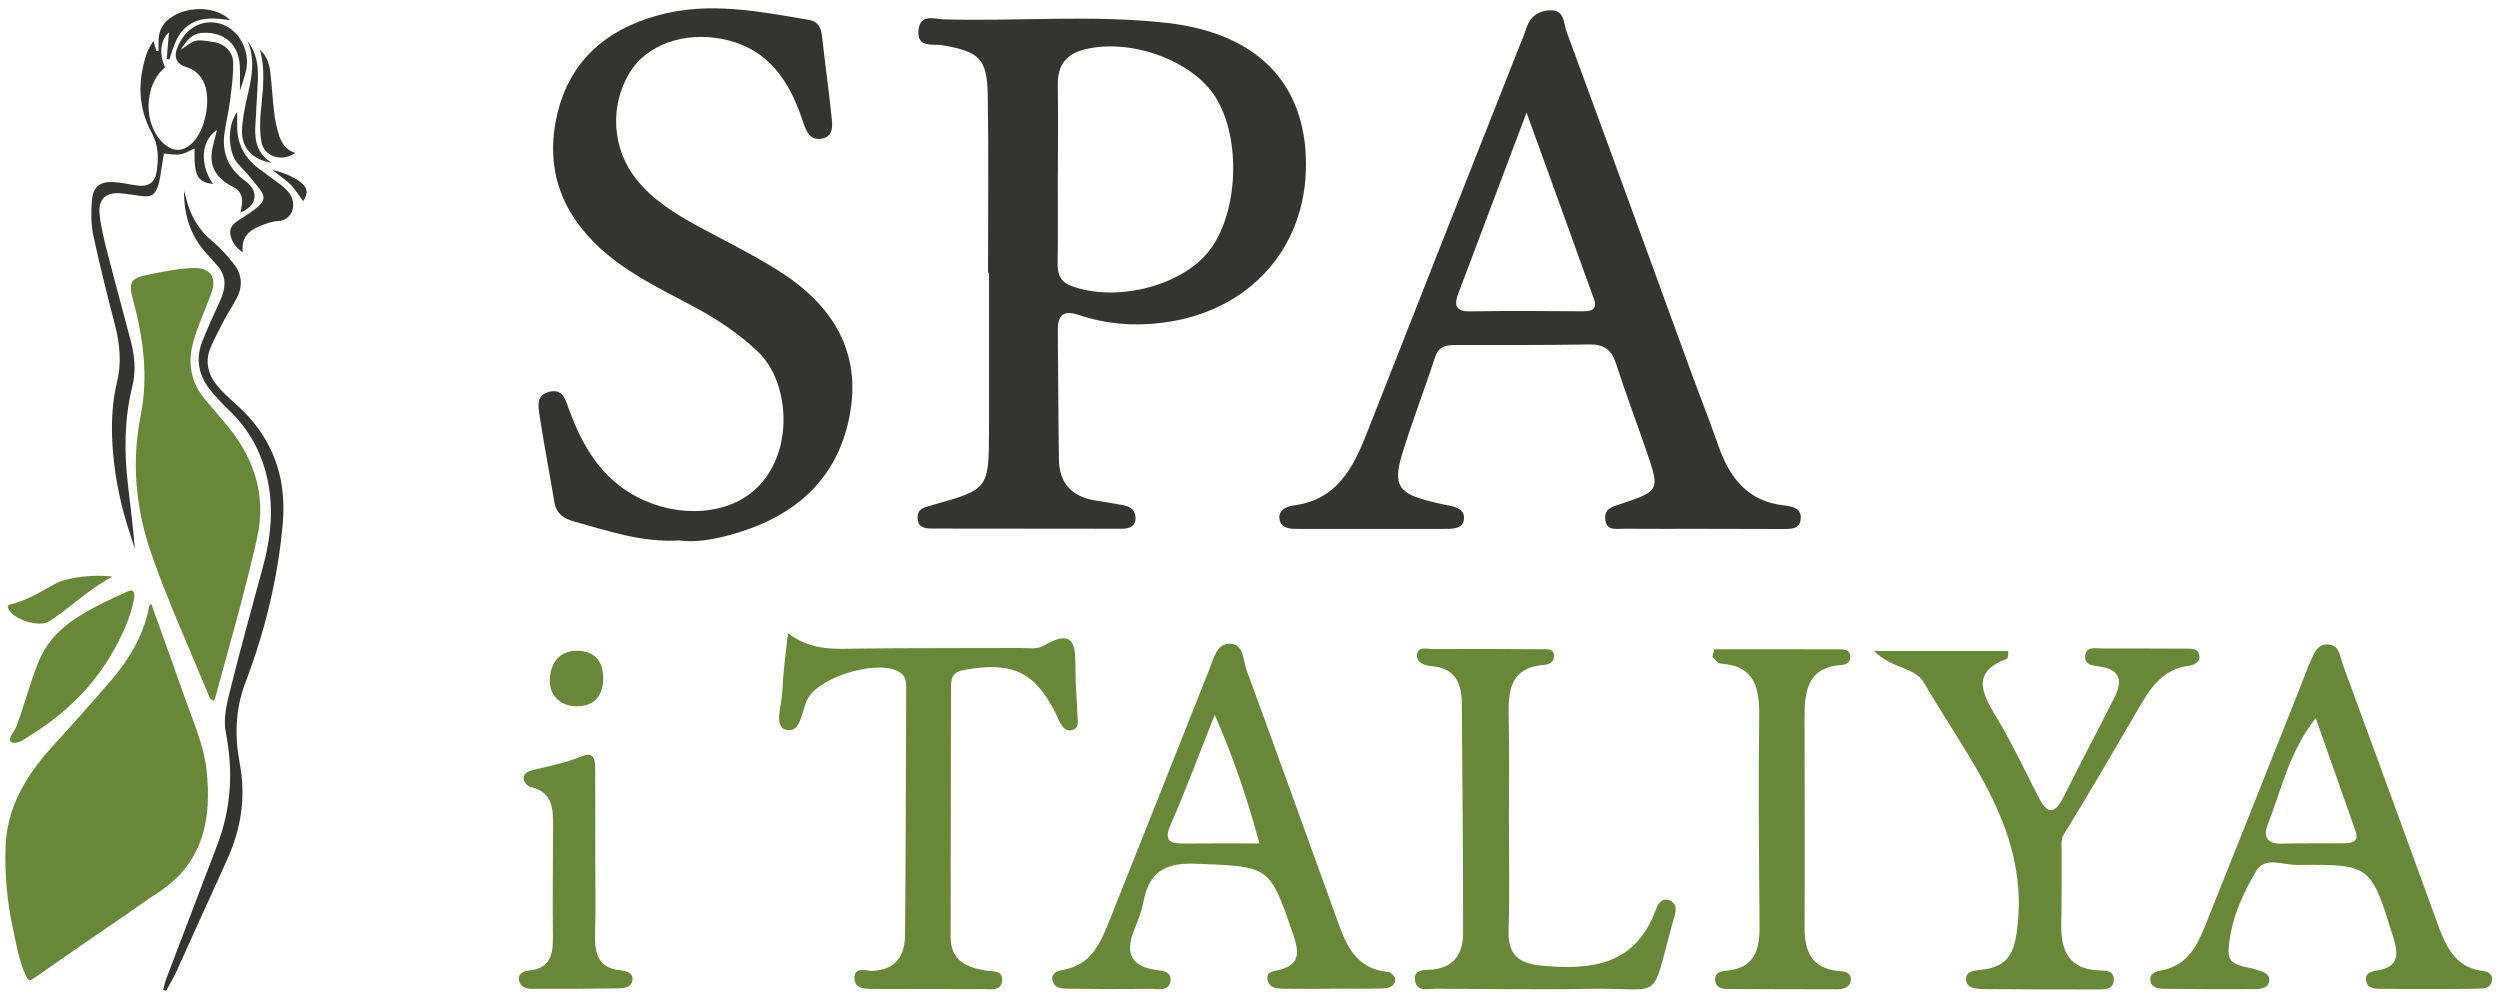
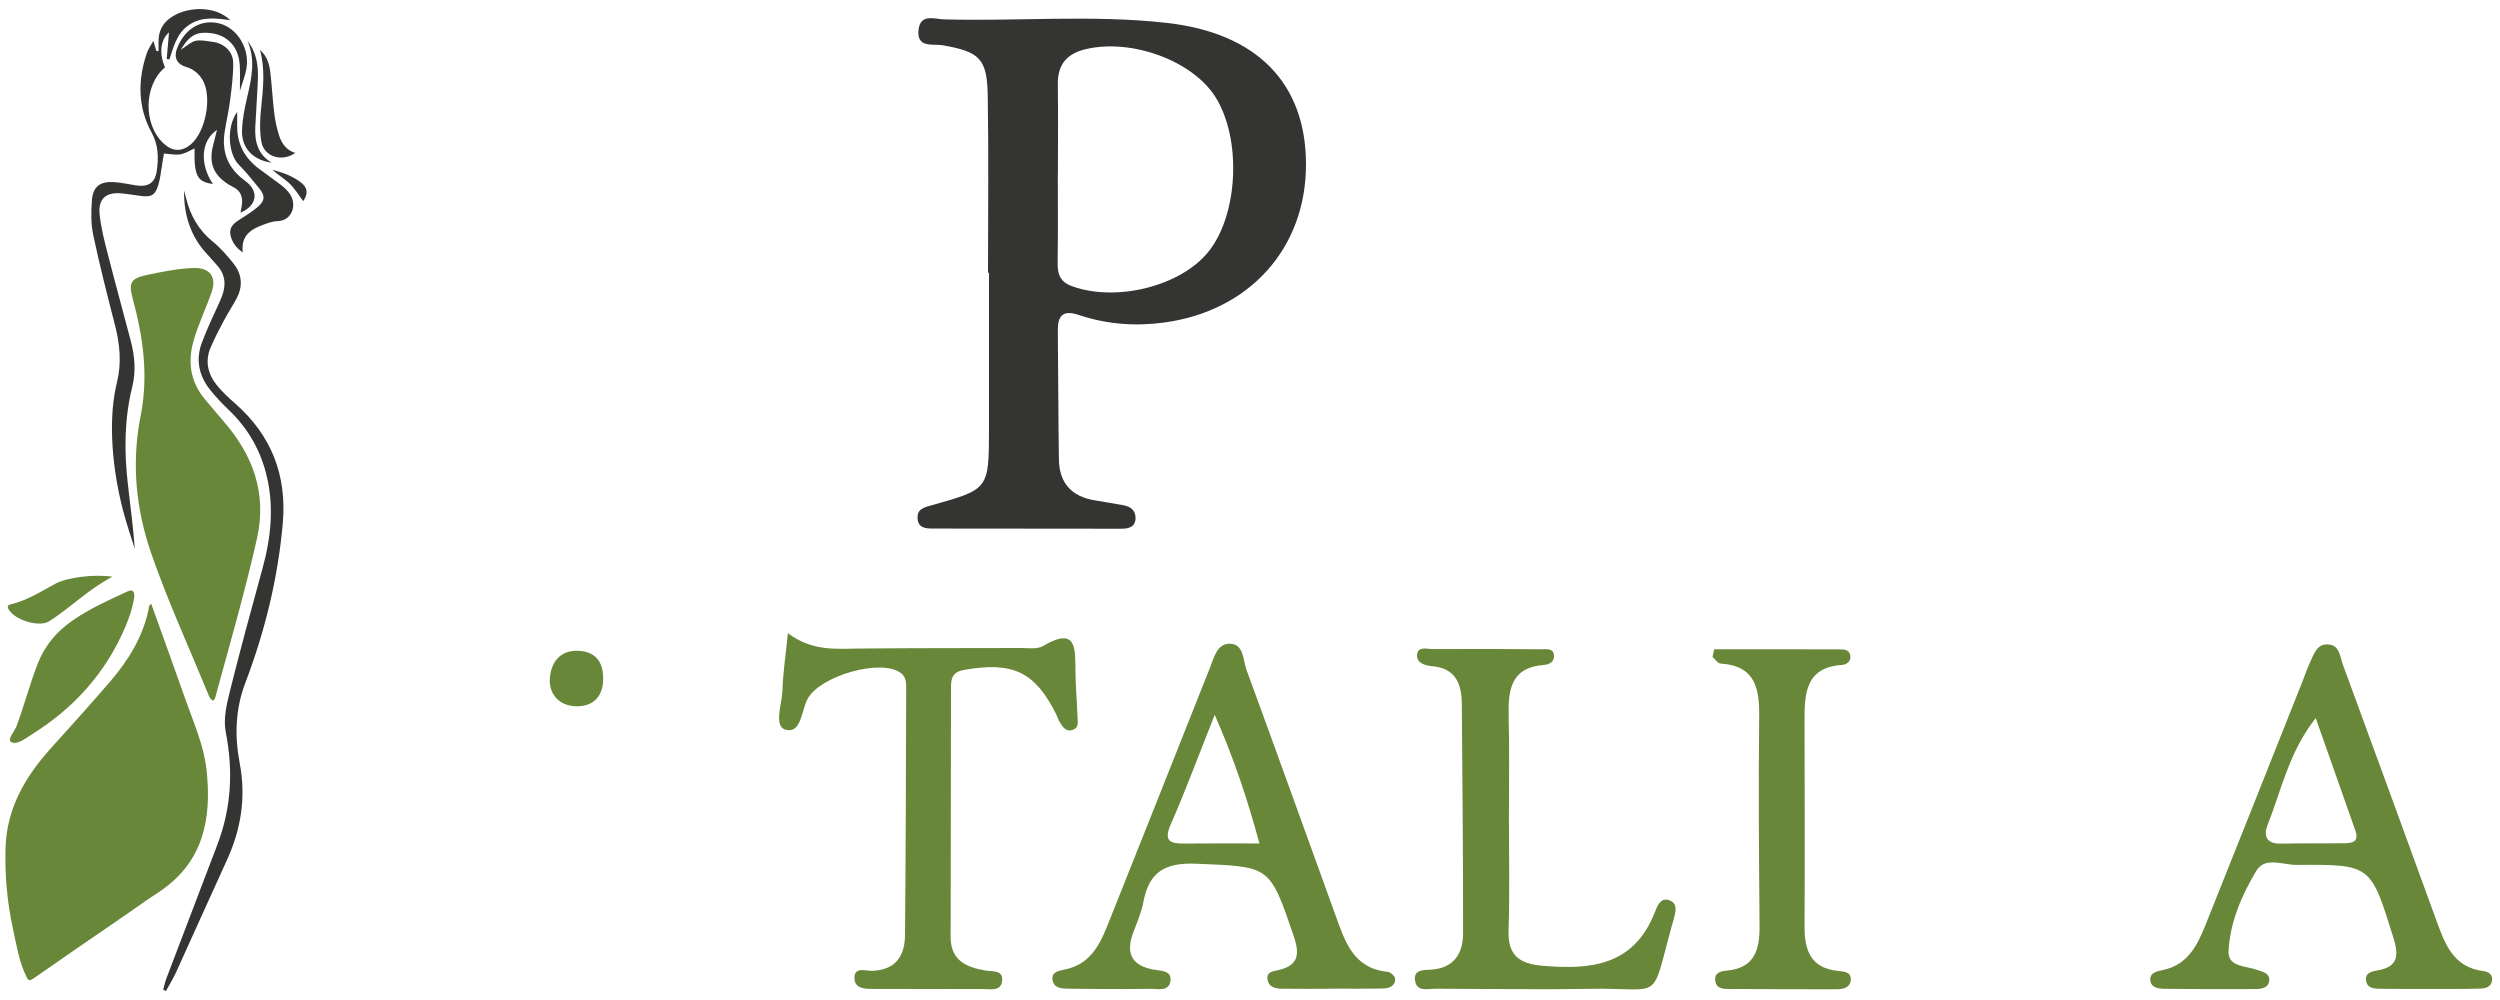
<svg xmlns="http://www.w3.org/2000/svg" width="275" height="110" viewBox="0 0 275 110" fill="none">
  <path d="M16.87 4.49C17.03 5.04 17.11 5.33 17.2 5.61C17.28 5.61 17.36 5.61 17.44 5.61C17.44 5.28 17.45 4.96 17.44 4.63C17.41 3.36 17.95 2.42 19.04 1.77C20.84 0.69 23.74 0.66 25.33 2.22C23.75 2 22.2 1.8 20.81 2.73C19.46 3.63 19.1 5.12 18.63 6.55C18.53 6.53 18.44 6.5 18.34 6.48C18.42 5.51 18.51 4.54 18.59 3.56C17.65 4.38 17.48 5.88 18.15 7.41C15.78 9.38 15.73 13.77 18.06 15.84C19.01 16.68 20.01 16.7 20.98 15.89C22.61 14.53 23.34 10.75 22.33 8.88C21.91 8.11 21.28 7.6 20.45 7.36C19.48 7.07 19.1 6.33 19.46 5.37C20.29 3.15 22.14 2.06 24.17 2.59C26.11 3.1 27.48 5.34 27.11 7.53C26.98 8.32 26.66 9.09 26.39 9.99C26.39 8.96 26.42 8.11 26.38 7.27C26.27 4.9 24.72 3.53 22.37 3.61C21.15 3.65 20.54 4.41 19.88 5.48C20.53 5.07 20.99 4.61 21.53 4.49C22.1 4.36 22.74 4.53 23.35 4.6C24.62 4.74 25.64 5.65 25.65 6.91C25.67 8.27 25.49 9.63 25.32 10.98C25.17 12.19 24.88 13.39 24.7 14.59C24.4 16.64 25.02 18.36 26.67 19.66C26.84 19.79 27.01 19.92 27.18 20.06C28.5 21.18 28.21 22.64 26.46 23.39C26.51 23.08 26.57 22.81 26.61 22.53C26.72 21.66 26.47 20.96 25.63 20.56C25.47 20.48 25.31 20.39 25.16 20.3C23.46 19.25 22.94 17.9 23.45 15.95C23.58 15.44 23.71 14.92 23.87 14.29C22.09 15.48 21.95 18.06 23.42 20.24C21.68 20 21.34 19.34 21.4 16.32C19.88 17.1 19.88 17.1 18.03 16.89C17.97 17.25 17.92 17.63 17.85 18C17.72 18.74 17.65 19.5 17.45 20.23C17.09 21.49 16.66 21.73 15.39 21.54C14.75 21.45 14.11 21.35 13.46 21.28C11.69 21.08 10.77 21.84 10.96 23.59C11.11 25.05 11.48 26.49 11.85 27.92C12.67 31.13 13.55 34.32 14.39 37.52C14.82 39.17 14.97 40.84 14.55 42.54C13.66 46.12 13.65 49.74 14.08 53.38C14.35 55.7 14.65 58.01 14.83 60.38C14.39 58.97 13.9 57.57 13.53 56.14C12.85 53.49 12.42 50.79 12.33 48.04C12.27 46.01 12.39 44.01 12.87 42.04C13.38 39.95 13.19 37.91 12.67 35.85C11.82 32.54 10.97 29.22 10.26 25.88C10 24.64 10.01 23.3 10.11 22.02C10.23 20.52 11.02 19.94 12.51 20.03C13.33 20.08 14.15 20.27 14.96 20.39C16.31 20.6 17.07 20.12 17.25 18.76C17.44 17.34 17.44 15.98 16.68 14.59C15.15 11.79 15.13 8.8 16.17 5.8C16.3 5.41 16.55 5.07 16.87 4.49Z" fill="#343433" />
  <path d="M17.95 108.86C18.07 108.43 18.16 107.99 18.32 107.58C20.17 102.7 22.04 97.82 23.9 92.94C25.45 88.89 25.67 84.78 24.83 80.51C24.56 79.13 24.91 77.56 25.26 76.15C26.39 71.61 27.62 67.1 28.86 62.59C29.84 59.06 30.19 55.52 29.23 51.93C28.52 49.29 27.18 47.03 25.21 45.14C24.46 44.42 23.73 43.66 23.09 42.85C21.84 41.26 21.5 39.49 22.25 37.57C22.55 36.8 22.87 36.04 23.21 35.28C23.6 34.39 24.05 33.52 24.4 32.62C24.9 31.35 24.8 30.15 23.81 29.11C23.49 28.77 23.2 28.4 22.88 28.06C20.97 26.08 20.22 23.66 20.24 20.96C20.32 21.24 20.4 21.52 20.47 21.8C20.94 23.71 21.85 25.32 23.41 26.58C24.27 27.28 25.01 28.14 25.7 29.01C26.64 30.19 26.73 31.52 26.01 32.86C25.58 33.65 25.09 34.41 24.66 35.2C24.14 36.18 23.62 37.17 23.18 38.2C22.53 39.7 22.85 41.12 23.84 42.36C24.44 43.11 25.17 43.77 25.9 44.41C29.85 47.9 31.56 52.26 31.11 57.52C30.58 63.6 29.14 69.45 26.98 75.13C25.88 78.01 25.8 80.98 26.37 83.96C27.07 87.67 26.53 91.18 24.97 94.59C23.08 98.72 21.23 102.86 19.35 106.99C19.03 107.68 18.62 108.34 18.26 109.01C18.16 108.95 18.06 108.91 17.95 108.86Z" fill="#343433" />
  <path d="M26.09 12.3C26.09 12.84 26.09 13.34 26.09 13.84C26.07 15.83 26.91 17.38 28.48 18.56C29.28 19.17 30.12 19.74 30.91 20.35C31.25 20.61 31.57 20.91 31.83 21.26C32.75 22.51 32.11 24.28 30.56 24.32C30.07 24.33 29.57 24.5 29.1 24.67C27.72 25.16 26.48 25.81 26.7 27.77C25.9 27.21 25.51 26.59 25.35 25.84C25.18 25.03 25.7 24.58 26.3 24.19C27.02 23.72 27.77 23.28 28.41 22.71C29.16 22.05 29.16 21.52 28.53 20.74C27.8 19.85 27.09 18.94 26.27 18.12C25.16 17.02 24.83 14.08 26.09 12.3Z" fill="#343433" />
  <path d="M28.6 5.5C29.37 6.16 29.63 7.05 29.74 7.98C29.91 9.44 29.98 10.92 30.16 12.38C30.26 13.23 30.43 14.08 30.7 14.9C30.98 15.77 31.49 16.52 32.47 16.82C31.03 17.86 29.03 17.25 28.75 15.59C28.54 14.34 28.59 13.01 28.74 11.74C28.95 9.65 29.18 7.59 28.6 5.5Z" fill="#343433" />
  <path d="M27.23 4.51C28.23 5.77 28.42 7.22 28.37 8.71C28.3 10.47 28.16 12.23 28.08 14C28.01 15.58 28.36 17 29.88 17.89C27.85 17.63 26.56 16.28 26.62 14.37C26.66 13.12 26.91 11.87 27.2 10.65C27.68 8.6 28.12 6.56 27.23 4.51Z" fill="#343433" />
  <path d="M33.35 22.13C32.86 21.48 32.45 20.78 31.89 20.23C31.31 19.66 30.58 19.25 29.96 18.68C31.14 18.99 32.29 19.39 33.23 20.18C33.89 20.74 33.85 21.4 33.35 22.13Z" fill="#343433" />
  <path d="M16.64 66.43C17.92 69.99 19.2 73.53 20.45 77.08C21.32 79.55 22.41 81.97 22.71 84.61C23.33 90.11 22.37 94.97 17.32 98.23C16.11 99.01 14.95 99.86 13.76 100.68C10.38 103 7 105.31 3.64 107.66C3.18 107.98 3.07 107.77 2.9 107.42C2.08 105.75 1.81 103.92 1.42 102.14C0.78 99.21 0.52 96.24 0.61 93.23C0.75 88.87 2.8 85.41 5.62 82.28C7.82 79.85 10.01 77.42 12.15 74.93C14.11 72.64 15.68 70.11 16.33 67.1C16.38 66.88 16.32 66.58 16.64 66.43Z" fill="#688739" />
  <path d="M23.49 77.07C23.12 76.95 23.04 76.69 22.95 76.47C20.82 71.27 18.47 66.17 16.63 60.86C14.92 55.91 14.46 50.85 15.47 45.74C16.34 41.36 15.76 37.15 14.62 32.94C14.11 31.07 14.37 30.62 16.23 30.23C17.89 29.88 19.55 29.55 21.25 29.48C23.07 29.41 23.88 30.45 23.27 32.17C22.64 33.97 21.8 35.68 21.28 37.53C20.61 39.95 20.98 42.08 22.6 43.99C23.25 44.75 23.88 45.52 24.53 46.27C27.8 50 29.39 54.22 28.27 59.22C26.95 65.12 25.25 70.93 23.67 76.76C23.64 76.86 23.57 76.94 23.49 77.07Z" fill="#688739" />
  <path d="M14.78 65.61C14.62 66.75 14.26 67.84 13.81 68.9C11.65 74.01 8.12 77.92 3.43 80.83C2.74 81.26 1.86 82 1.22 81.61C0.76 81.33 1.63 80.42 1.86 79.78C2.67 77.55 3.28 75.25 4.14 73.03C4.94 70.96 6.28 69.41 8.09 68.18C9.94 66.92 11.97 66 14 65.07C14.63 64.79 14.77 65.05 14.78 65.61Z" fill="#688739" />
  <path d="M12.37 63.44C9.82 64.75 7.81 66.8 5.43 68.33C4.3 69.06 1.54 68.18 0.93 66.99C0.74 66.62 0.96 66.52 1.21 66.47C2.99 66.04 4.51 65.07 6.09 64.21C7.38 63.5 10.41 63.14 12.37 63.44Z" fill="#688739" />
  <path d="M108.68 29.99C108.68 23.48 108.76 16.97 108.65 10.46C108.58 6.43 107.73 5.69 103.7 4.98C102.65 4.79 100.8 5.35 101.04 3.26C101.25 1.47 102.82 2.1 103.81 2.13C111.99 2.36 120.2 1.6 128.36 2.52C138.27 3.64 143.63 9.15 143.66 18.03C143.69 27.3 137.43 34.25 127.97 35.49C124.79 35.91 121.68 35.66 118.65 34.64C116.91 34.06 116.34 34.73 116.36 36.38C116.41 41.1 116.41 45.83 116.48 50.55C116.52 53.13 117.88 54.63 120.44 55.04C121.48 55.2 122.51 55.4 123.54 55.57C124.36 55.71 124.92 56.13 124.91 57C124.89 57.98 124.14 58.16 123.37 58.16C116.44 58.16 109.51 58.15 102.58 58.14C101.83 58.14 101.03 58.08 100.94 57.1C100.83 55.99 101.62 55.82 102.51 55.57C108.77 53.82 108.77 53.8 108.79 47.32C108.8 41.54 108.79 35.77 108.79 29.99C108.74 29.99 108.71 29.99 108.68 29.99ZM116.37 19.14H116.36C116.36 22.39 116.39 25.63 116.34 28.88C116.32 30.16 116.59 31.01 117.97 31.5C122.83 33.24 129.92 31.48 132.96 27.65C136.23 23.53 136.58 15.23 133.69 10.66C131.15 6.65 124.46 4.23 119.46 5.4C117.25 5.92 116.31 7.17 116.36 9.4C116.41 12.64 116.37 15.89 116.37 19.14Z" fill="#343433" />
-   <path d="M187.2 58.17C184.36 58.17 181.53 58.18 178.69 58.16C177.79 58.15 176.64 58.47 176.57 57.01C176.52 55.93 177.35 55.75 178.21 55.46C182.6 53.99 182.6 53.96 181.08 49.53C179.99 46.35 178.79 43.21 177.77 40.01C177.27 38.44 176.42 37.86 174.8 37.89C169.97 37.97 165.13 37.95 160.3 37.95C159.2 37.95 158.28 37.97 157.85 39.31C156.69 42.9 155.3 46.42 154.21 50.04C153.21 53.36 153.88 54.3 157.3 55.14C157.81 55.27 158.32 55.4 158.83 55.5C159.87 55.7 161.22 55.86 161.02 57.2C160.87 58.25 159.57 58.18 158.63 58.18C153.38 58.19 148.12 58.19 142.87 58.18C142.03 58.18 141.01 58.19 140.77 57.22C140.51 56.17 141.47 55.71 142.29 55.6C147 55 148.82 51.55 150.33 47.7C155.93 33.43 161.57 19.18 167.2 4.92C167.39 4.43 167.63 3.96 167.77 3.46C168.15 2.13 168.87 1.26 170.36 1.14C172.15 0.99 171.97 2.53 172.32 3.47C176.97 16.08 181.56 28.71 186.17 41.34C187.11 43.9 188.12 46.44 189.02 49.02C190.25 52.53 192.22 55.15 196.22 55.59C197.19 55.7 198.27 55.92 198.06 57.21C197.89 58.29 196.83 58.18 196.01 58.19C193.09 58.18 190.15 58.17 187.2 58.17ZM167.92 12.38C165.18 19.64 162.79 25.97 160.41 32.3C159.96 33.49 160.05 34.28 161.69 34.25C165.78 34.18 169.88 34.21 173.98 34.24C174.94 34.24 175.77 34.14 175.33 32.89C172.98 26.34 170.6 19.79 167.92 12.38Z" fill="#343433" />
-   <path d="M74.72 59.45C70.51 59.69 66.83 58.37 63.1 57.35C62.07 57.07 61.2 56.53 60.99 55.28C60.46 52.08 59.83 48.89 59.35 45.68C59.21 44.71 58.94 43.46 60.41 43.1C61.87 42.73 62.18 43.89 62.53 44.87C63.43 47.36 64.54 49.71 66.31 51.72C69.84 55.71 75.48 57.11 79.91 55.66C87.52 53.16 87.63 42.68 83.34 38.65C81.25 36.68 78.91 35.13 76.4 33.78C73.17 32.04 69.83 30.47 66.96 28.12C62.19 24.21 59.93 19.24 61.18 13.09C62.44 6.91 66.5 3.28 72.47 1.66C78.03 0.15 83.52 1.26 89 2.19C89.99 2.36 90.32 3.04 90.42 3.98C90.74 6.9 91.16 9.81 91.46 12.73C91.57 13.74 91.77 15.05 90.32 15.26C89 15.46 88.62 14.27 88.29 13.27C86.82 8.87 84.51 5.33 79.55 4.31C75.33 3.44 71.14 4.89 69.27 7.98C67.02 11.7 67.32 16.39 70.04 19.77C71.85 22.03 74.27 23.51 76.77 24.88C79.72 26.49 82.75 27.96 85.59 29.75C91.51 33.46 94.87 38.66 93.43 45.87C92.01 53.01 87.12 56.98 80.33 58.84C78.43 59.35 76.47 59.7 74.72 59.45Z" fill="#343433" />
  <path d="M146.2 108.77C144.52 108.77 142.84 108.78 141.16 108.76C140.41 108.75 139.59 108.68 139.43 107.76C139.28 106.86 140.09 106.84 140.67 106.7C142.94 106.16 142.95 104.85 142.29 102.91C139.64 95.14 139.68 95.35 131.62 95.01C128.14 94.86 126.39 95.91 125.77 99.23C125.56 100.35 125.09 101.43 124.68 102.51C123.84 104.72 124.34 106.17 126.85 106.65C127.61 106.8 128.86 106.71 128.76 107.83C128.64 109.13 127.34 108.76 126.48 108.77C123.54 108.81 120.6 108.8 117.66 108.76C116.95 108.75 116.02 108.78 115.8 107.92C115.53 106.88 116.57 106.77 117.2 106.63C119.82 106.07 120.91 104.08 121.79 101.88C125.56 92.44 129.31 82.99 133.06 73.54C133.53 72.37 133.85 70.78 135.29 70.81C136.84 70.84 136.72 72.61 137.12 73.7C140.41 82.67 143.64 91.66 146.89 100.64C147.94 103.53 148.84 106.54 152.66 106.9C152.97 106.93 153.46 107.4 153.47 107.67C153.5 108.46 152.8 108.72 152.17 108.73C150.18 108.78 148.19 108.75 146.2 108.75C146.2 108.76 146.2 108.77 146.2 108.77ZM138.54 92.78C137.2 87.86 135.74 83.45 133.62 78.63C131.86 83.05 130.44 86.9 128.79 90.66C127.94 92.59 128.77 92.81 130.35 92.79C132.96 92.76 135.58 92.78 138.54 92.78Z" fill="#688739" />
  <path d="M267.01 108.78C265.33 108.78 263.65 108.79 261.97 108.77C261.23 108.76 260.37 108.78 260.26 107.81C260.17 106.98 260.93 106.85 261.54 106.74C263.97 106.33 263.82 104.89 263.23 103.01C260.77 95.12 260.8 95.07 252.62 95.14C251.13 95.15 249.15 94.2 248.2 95.78C246.59 98.47 245.3 101.44 245.14 104.62C245.05 106.38 247.04 106.24 248.26 106.68C248.86 106.89 249.64 107.04 249.62 107.77C249.59 108.73 248.7 108.8 247.97 108.8C244.71 108.81 241.46 108.81 238.2 108.77C237.48 108.76 236.57 108.71 236.53 107.74C236.5 106.98 237.31 106.83 237.92 106.7C240.69 106.13 241.73 103.93 242.64 101.66C246.25 92.66 249.82 83.64 253.4 74.63C253.63 74.04 253.83 73.44 254.1 72.87C254.54 71.94 254.87 70.73 256.21 70.9C257.38 71.04 257.4 72.25 257.71 73.09C261.15 82.45 264.57 91.82 267.98 101.19C268.93 103.81 269.85 106.41 273.18 106.82C273.73 106.89 274.22 107.2 274.13 107.84C274.02 108.64 273.31 108.74 272.69 108.75C270.79 108.8 268.9 108.78 267.01 108.78ZM254.73 78.99C251.78 82.72 250.96 86.92 249.42 90.78C248.98 91.89 249.29 92.83 250.85 92.8C253.15 92.75 255.46 92.78 257.77 92.76C258.66 92.75 259.55 92.68 259.09 91.36C257.67 87.35 256.26 83.33 254.73 78.99Z" fill="#688739" />
-   <path d="M206.14 71.62C211.66 71.62 216.27 71.62 220.92 71.62C220.86 72.06 220.89 72.4 220.8 72.44C216.83 73.92 217.98 76.2 219.58 78.85C221.32 81.72 222.74 84.78 224.28 87.77C225.22 89.6 226.04 89.55 226.96 87.72C228.79 84.06 230.71 80.44 232.56 76.79C233.42 75.1 233.42 73.73 231.11 73.34C230.3 73.21 229.2 73.24 229.39 72.03C229.54 71.07 230.56 71.34 231.24 71.33C234.29 71.31 237.33 71.35 240.38 71.35C241.03 71.35 241.77 71.28 241.92 72.05C242.06 72.82 241.36 73.16 240.74 73.24C237.72 73.64 236.41 75.92 235.07 78.22C232.43 82.75 229.79 87.27 227.05 91.74C226.66 92.38 226.78 92.89 226.78 93.49C226.78 96.22 226.79 98.96 226.74 101.69C226.68 104.6 227.6 106.63 230.91 106.74C231.62 106.76 232.55 106.75 232.52 107.79C232.49 108.78 231.62 108.84 230.88 108.84C226.68 108.84 222.48 108.84 218.28 108.8C217.45 108.79 216.29 108.74 216.27 107.74C216.24 106.68 217.48 106.75 218.25 106.64C220.58 106.3 221.47 105.11 221.82 102.69C223.46 91.56 216.6 83.66 211.61 75.06C210.61 73.36 208.19 73.62 206.14 71.62Z" fill="#688739" />
  <path d="M86.67 69.65C89.35 71.67 91.99 71.37 94.6 71.34C100.48 71.28 106.37 71.3 112.26 71.28C113.1 71.28 114.09 71.44 114.74 71.06C118.5 68.84 118.27 71.42 118.3 73.86C118.32 75.54 118.47 77.22 118.53 78.9C118.55 79.4 118.68 80.03 118.05 80.27C117.29 80.56 116.91 79.99 116.58 79.45C116.42 79.18 116.33 78.87 116.19 78.59C113.85 73.88 111.4 72.76 106.09 73.68C104.77 73.91 104.61 74.6 104.61 75.61C104.6 84.76 104.59 93.9 104.57 103.05C104.56 105.65 106.29 106.41 108.43 106.76C109.21 106.89 110.38 106.67 110.23 107.92C110.09 109.06 108.96 108.8 108.17 108.8C104.18 108.81 100.18 108.77 96.19 108.78C95.2 108.78 94.03 108.82 93.99 107.61C93.95 106.3 95.25 106.81 95.95 106.79C98.52 106.7 99.53 105.15 99.55 102.89C99.64 93.85 99.65 84.81 99.68 75.77C99.68 75.14 99.69 74.5 99.12 74.05C96.98 72.39 90.25 74.32 88.85 76.85C88.15 78.12 88.16 80.74 86.42 80.27C85.08 79.91 86.01 77.47 86.07 75.97C86.12 74.08 86.41 72.21 86.67 69.65Z" fill="#688739" />
  <path d="M165.98 90.07C165.98 94.16 166.08 98.26 165.94 102.35C165.85 105.08 167.11 106.01 169.66 106.23C175.03 106.71 179.79 106.2 182.06 100.27C182.29 99.67 182.68 98.69 183.6 99.02C184.66 99.41 184.29 100.37 184.09 101.19C184.04 101.39 183.97 101.59 183.91 101.79C181.53 110.42 183.05 108.63 174.93 108.77C169.27 108.87 163.6 108.77 157.94 108.76C157.04 108.76 155.82 109.15 155.65 107.82C155.49 106.57 156.73 106.72 157.47 106.66C160.02 106.46 160.94 104.81 160.94 102.61C160.95 94.22 160.86 85.82 160.8 77.43C160.78 75.21 160.12 73.5 157.52 73.28C156.78 73.22 155.85 72.93 155.87 72.11C155.9 71.02 156.98 71.4 157.61 71.4C161.6 71.37 165.59 71.39 169.57 71.42C170.14 71.42 170.96 71.26 170.94 72.22C170.93 72.84 170.36 73.11 169.84 73.14C166.21 73.41 165.89 75.86 165.95 78.74C166.05 82.52 165.98 86.3 165.98 90.07Z" fill="#688739" />
  <path d="M188.57 71.42C193.14 71.42 197.72 71.41 202.29 71.43C202.79 71.43 203.41 71.41 203.53 72.09C203.64 72.74 203.15 73.1 202.63 73.14C198.6 73.41 198.5 76.29 198.5 79.26C198.51 86.82 198.54 94.38 198.5 101.93C198.49 104.55 199.19 106.49 202.17 106.8C202.78 106.86 203.59 106.89 203.59 107.7C203.58 108.62 202.81 108.82 202.01 108.82C198.13 108.81 194.25 108.82 190.37 108.79C189.66 108.78 188.78 108.85 188.67 107.83C188.58 106.99 189.31 106.82 189.93 106.77C192.97 106.5 193.57 104.52 193.55 101.92C193.49 94.26 193.42 86.59 193.51 78.93C193.55 75.78 193.14 73.24 189.26 72.99C188.95 72.97 188.66 72.51 188.37 72.25C188.43 71.97 188.5 71.69 188.57 71.42Z" fill="#688739" />
-   <path d="M65.48 94.21C65.48 97.04 65.54 99.88 65.46 102.71C65.4 104.81 65.74 106.5 68.28 106.74C68.9 106.8 69.64 107 69.57 107.79C69.5 108.55 68.75 108.71 68.13 108.72C64.88 108.77 61.63 108.78 58.38 108.77C57.71 108.77 57.1 108.4 57.07 107.68C57.05 107.08 57.62 106.8 58.16 106.76C60.58 106.55 60.85 104.94 60.82 102.97C60.77 98.98 60.83 95 60.84 91.01C60.84 89.08 60.88 87.14 58.37 86.57C58.06 86.5 57.66 86.06 57.61 85.74C57.51 85.12 58.05 84.85 58.57 84.72C60.4 84.27 62.24 83.92 64.01 83.19C65.51 82.57 65.46 83.85 65.47 84.78C65.49 87.93 65.48 91.07 65.48 94.22C65.48 94.21 65.48 94.21 65.48 94.21Z" fill="#688739" />
  <path d="M66.35 74.79C66.29 76.71 65.18 77.72 63.38 77.69C61.57 77.66 60.39 76.42 60.48 74.68C60.58 72.91 61.58 71.46 63.7 71.59C65.64 71.72 66.39 72.95 66.35 74.79Z" fill="#688739" />
</svg>